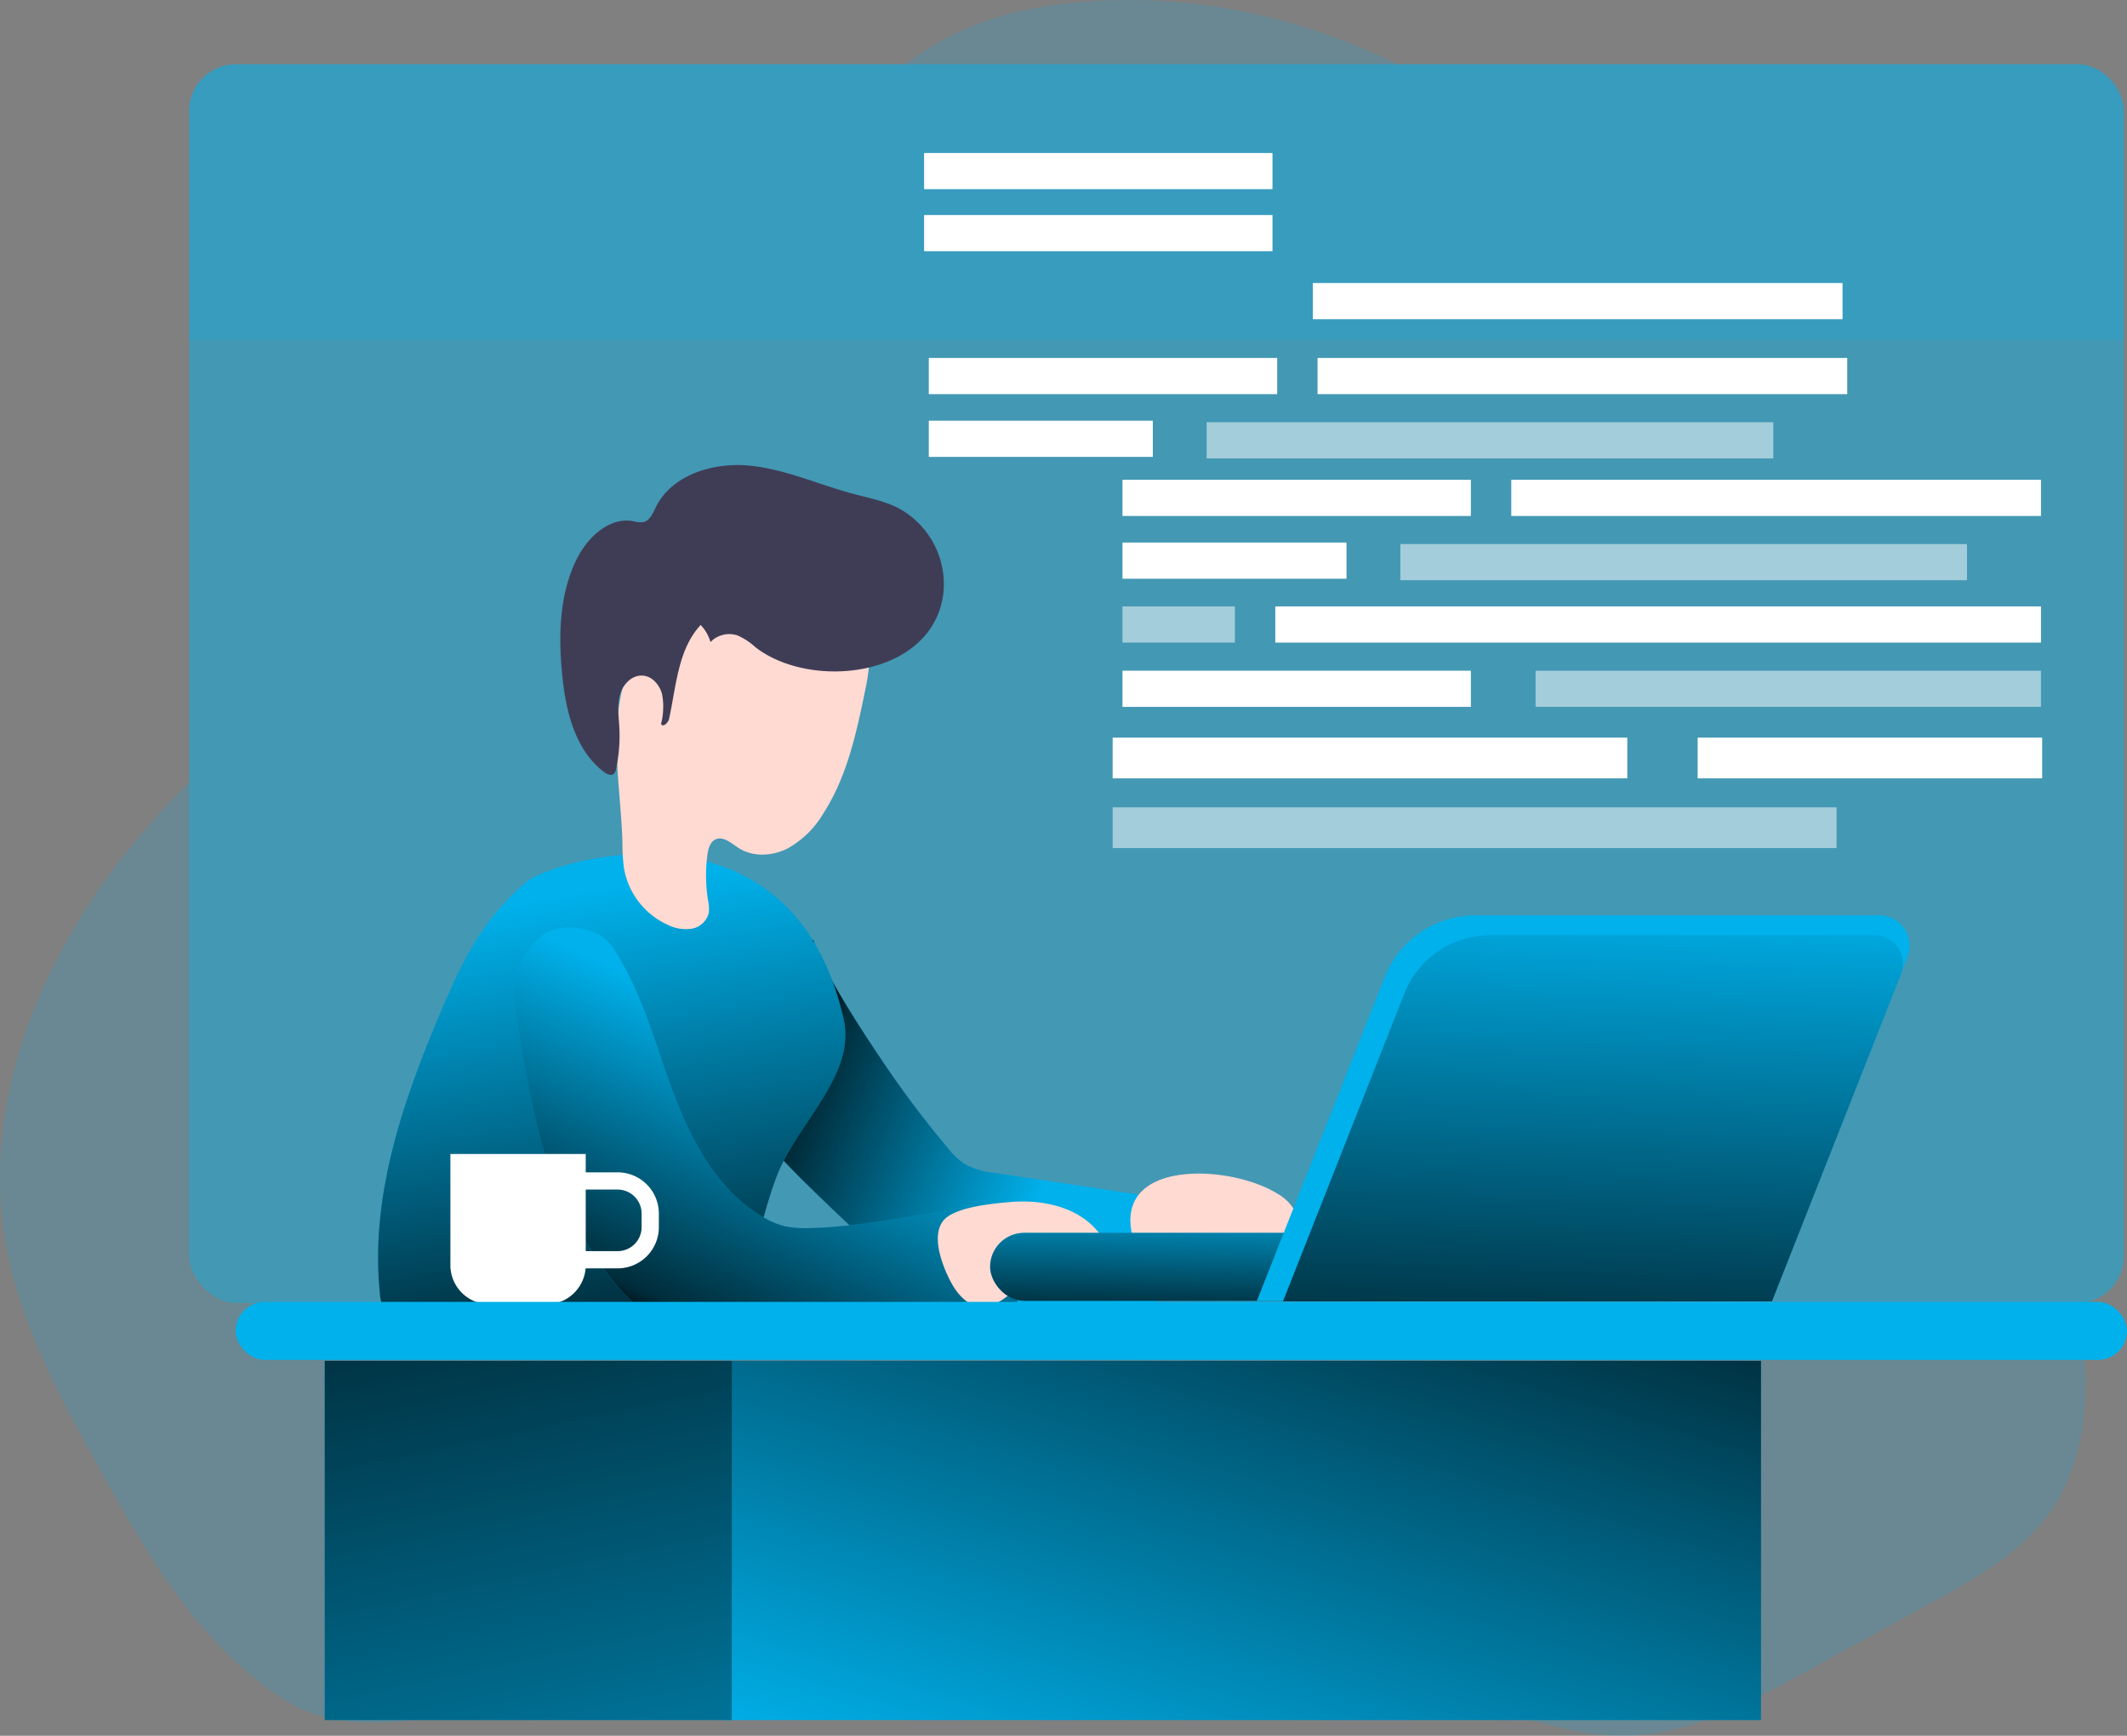
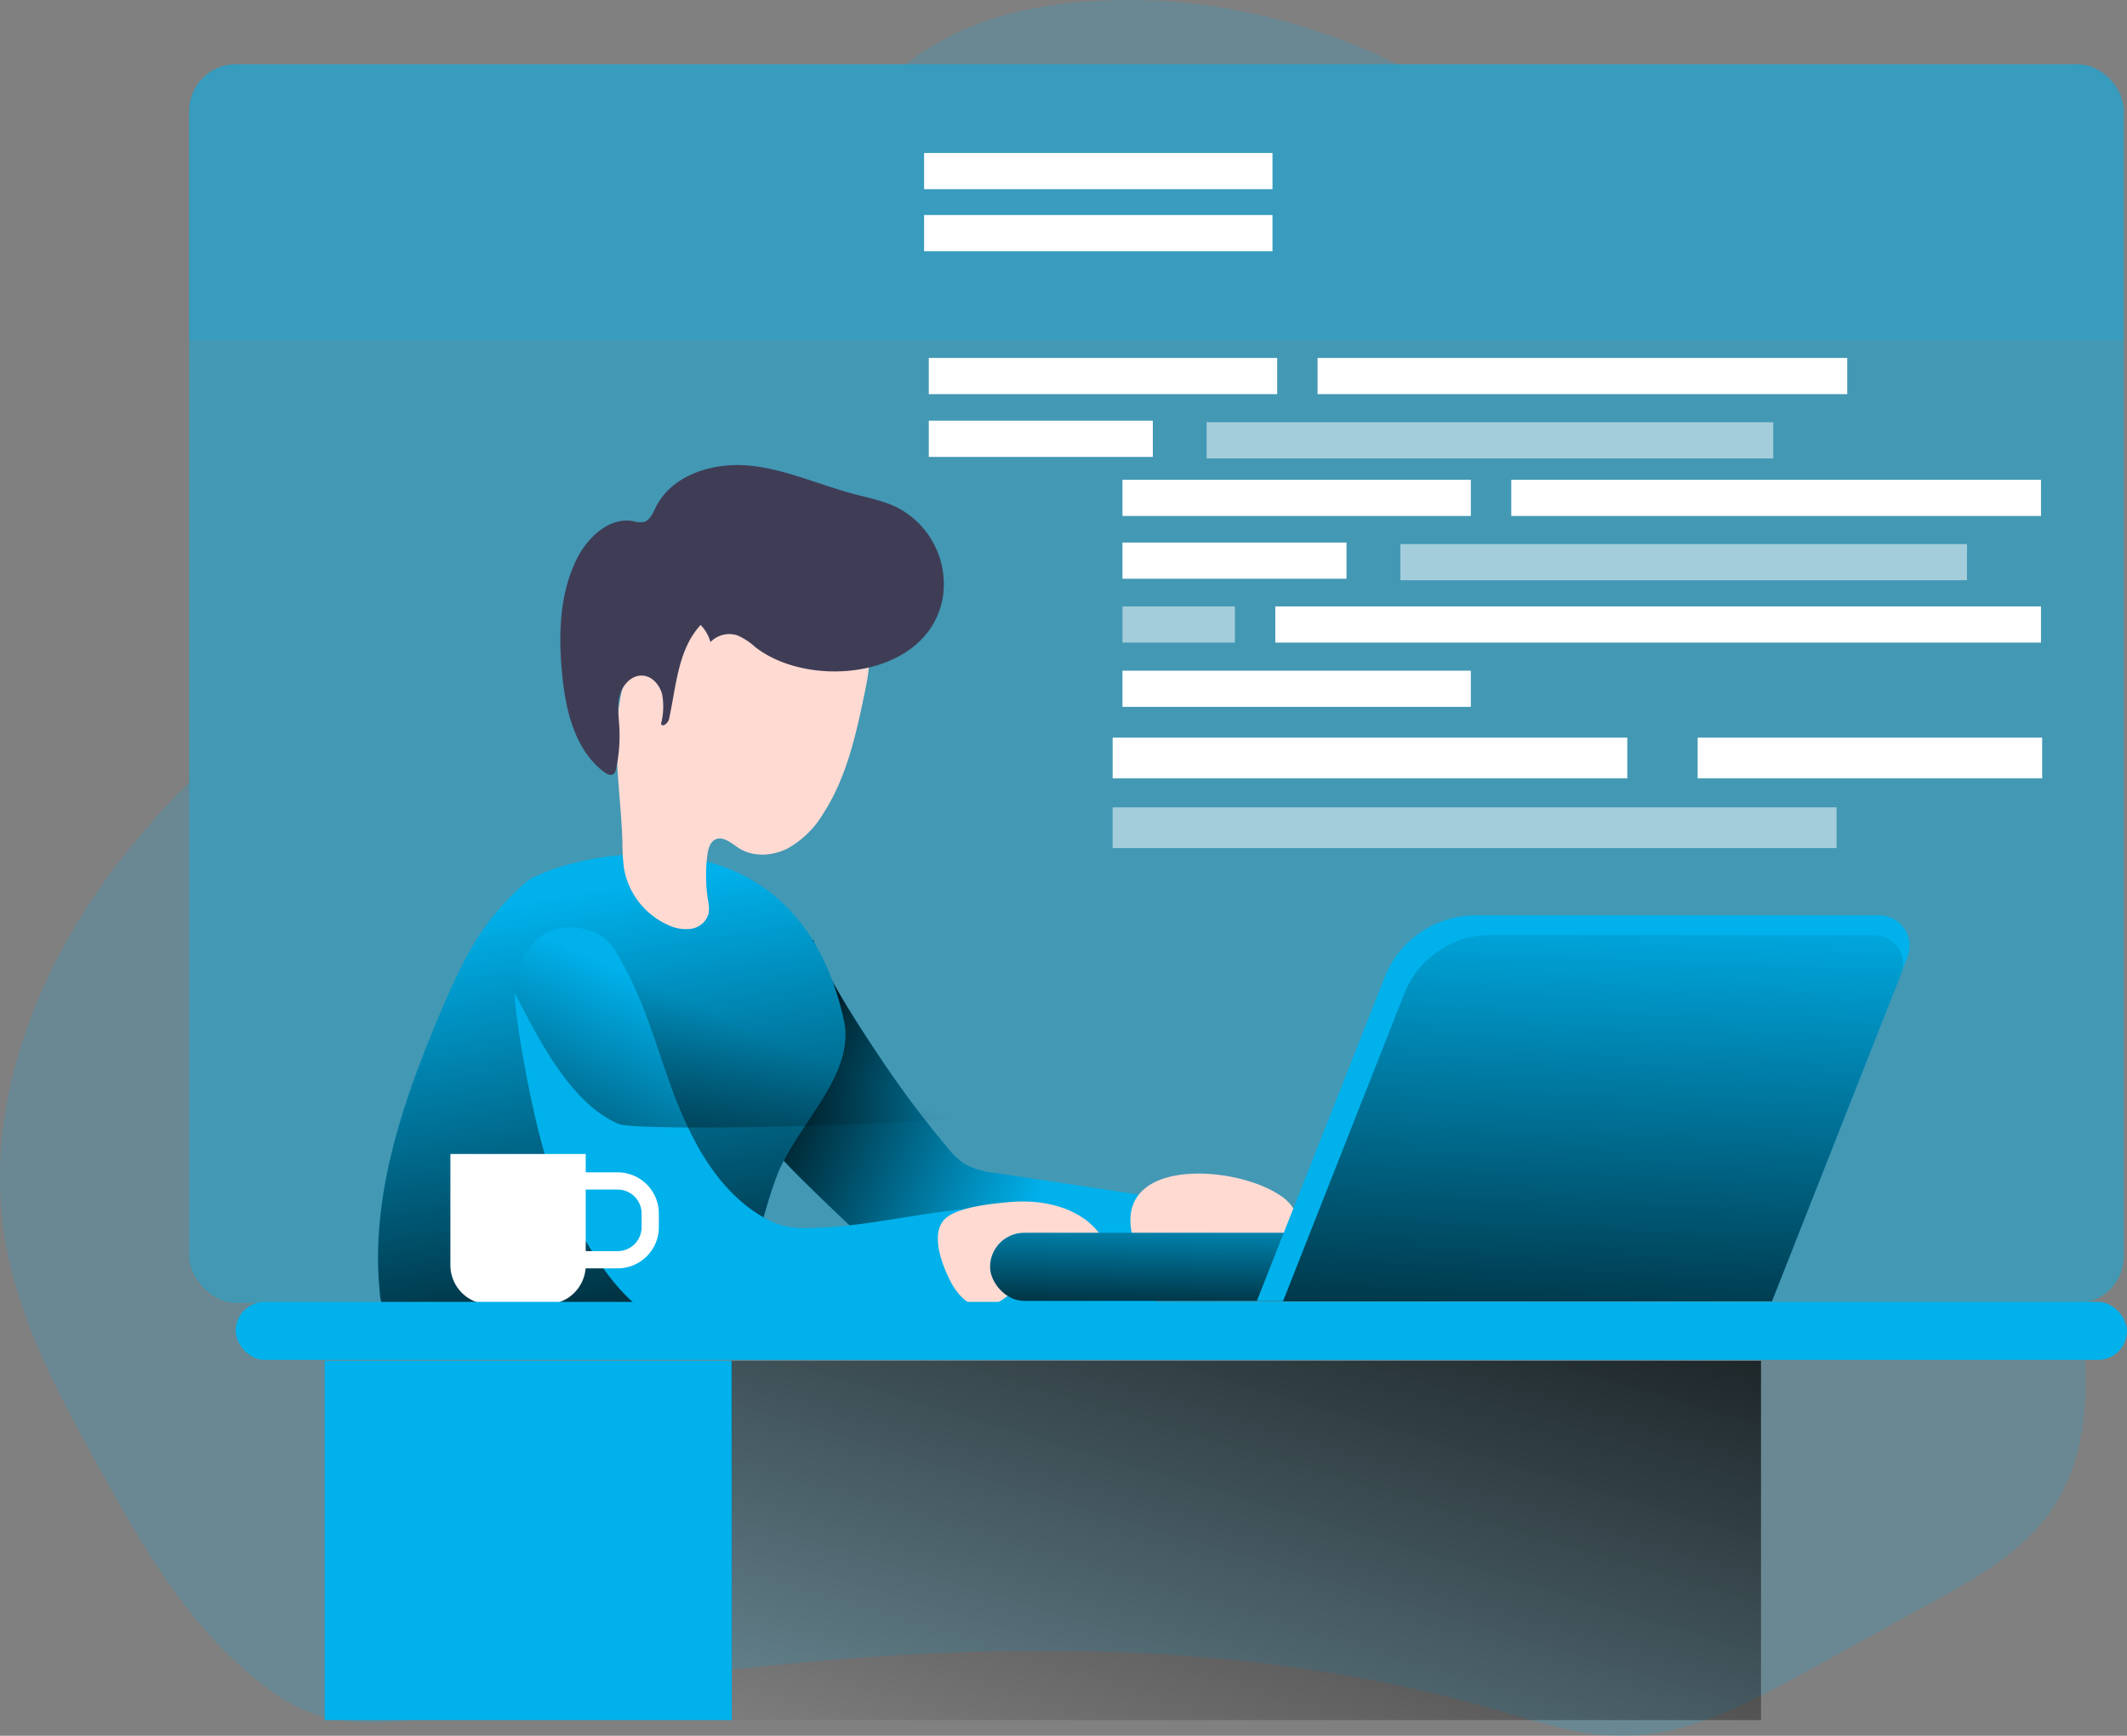
<svg xmlns="http://www.w3.org/2000/svg" xmlns:xlink="http://www.w3.org/1999/xlink" data-name="Layer 1" viewBox="0 0 407.22 332.41">
  <rect x="0" y="0" width="407.22" height="332.41" fill="#808080" stroke="none" />
  <defs>
    <linearGradient id="a" x1="154.44" x2="204.69" y1="220.63" y2="239.78" gradientUnits="userSpaceOnUse">
      <stop offset=".01" />
      <stop stop-opacity=".75" offset=".12" />
      <stop stop-opacity="0" offset="1" />
    </linearGradient>
    <linearGradient id="g" x1="128.92" x2="113.67" y1="276.06" y2="184.09" xlink:href="#a" />
    <linearGradient id="f" x1="134.36" x2="159.48" y1="270.94" y2="214.41" xlink:href="#a" />
    <linearGradient id="e" x1="262.98" x2="219.92" y1="213.1" y2="357.78" xlink:href="#a" />
    <linearGradient id="d" x1="85.31" x2="127.03" y1="219.96" y2="417.81" xlink:href="#a" />
    <linearGradient id="c" x1="264.92" x2="265.51" y1="268.06" y2="240.84" gradientTransform="translate(530.39 510.8) rotate(180)" xlink:href="#a" />
    <linearGradient id="b" x1="307.69" x2="311.73" y1="284.87" y2="182.58" xlink:href="#a" />
  </defs>
  <title>Web Developer</title>
  <rect x="36.21" y="12.31" width="370.4" height="237.25" rx="8.95" fill="#00b1eb" opacity=".48" style="isolation:isolate" />
  <path transform="translate(-4.89 -12.78)" d="m404.17 279.66c-0.27 7.77-2.05 15.68-6.4 22.12-5.48 8.11-14.38 13.13-23 17.85l-24.44 13.45c-10.71 5.9-22 11.94-34.21 12.11-8.64 0.13-17-2.72-25.31-5.11-38.81-11.2-79.69-12.77-119.81-9.94-20.55 1.45-41 4-61.36 7.07-16.29 2.42-35.84 10.47-50.53 0.94-16-10.4-25.82-27.24-34.86-43.59-7.87-14.19-15.85-28.73-18.45-44.74-4-24.74 5.58-50.15 20.57-70.25a161.15 161.15 0 0 1 14.73-17v90.83a9 9 0 0 0 8.95 9h352.49a70.17 70.17 0 0 1 1.63 17.26z" fill="#00b1eb" opacity=".18" style="isolation:isolate" />
  <path transform="translate(-4.89 -12.78)" d="m272.47 25.1h-94.25a56.62 56.62 0 0 1 11.48-6.76c7.45-3.25 15.57-4.7 23.67-5.28 20.38-1.47 40.82 3.03 59.1 12.04z" fill="#00b1eb" opacity=".18" style="isolation:isolate" />
  <path transform="translate(-4.89 -12.78)" d="M186.23,232.48a14.62,14.62,0,0,0,3.27,3.16,15.28,15.28,0,0,0,6,1.78l31.92,4.81a1.85,1.85,0,0,1,.89.3,1.82,1.82,0,0,1,.47,1.44,56.17,56.17,0,0,1-2.39,17.66,2.44,2.44,0,0,1-.65,1.24,2.56,2.56,0,0,1-1.46.44c-10.74.91-21.53.62-32.3.33a22,22,0,0,1-5.38-.59c-3-.84-5.45-2.89-7.71-5-4.85-4.51-24.48-22.64-25.67-25.1a67.19,67.19,0,0,1-3.8-10.92c-1-3.6,6.31-4.05,6.16-7.79a24.17,24.17,0,0,1,.92-7.66,13.08,13.08,0,0,1,3.2-5.92c1.1-1-.6-7.78.92-7.86,1.76,6,9.72,18,13.18,23.14A193.68,193.68,0,0,0,186.23,232.48Z" fill="#00b1eb" />
  <path transform="translate(-4.89 -12.78)" d="M186.23,232.48a14.62,14.62,0,0,0,3.27,3.16,15.28,15.28,0,0,0,6,1.78l31.92,4.81a1.85,1.85,0,0,1,.89.3,1.82,1.82,0,0,1,.47,1.44,56.17,56.17,0,0,1-2.39,17.66,2.44,2.44,0,0,1-.65,1.24,2.56,2.56,0,0,1-1.46.44c-10.74.91-21.53.62-32.3.33a22,22,0,0,1-5.38-.59c-3-.84-5.45-2.89-7.71-5-4.85-4.51-24.48-22.64-25.67-25.1a67.19,67.19,0,0,1-3.8-10.92c-1-3.6,6.31-4.05,6.16-7.79a24.17,24.17,0,0,1,.92-7.66,13.08,13.08,0,0,1,3.2-5.92c1.1-1-.6-7.78.92-7.86,1.76,6,9.72,18,13.18,23.14A193.68,193.68,0,0,0,186.23,232.48Z" fill="url(#a)" />
  <path transform="translate(-4.89 -12.78)" d="M105.46,181.82a58.54,58.54,0,0,0-6,6.2c-4.42,5.43-7.36,11.89-10.1,18.33-7.29,17.14-13.64,35.47-11.75,54a7,7,0,0,0,.88,3.18,6.19,6.19,0,0,0,3.43,2.21c3.51,1.12,7.26,1.17,11,1.2,14.41.13,28.84.26,43.24-.44,2.23-.11,4.59-.28,6.44-1.54a10.44,10.44,0,0,0,3.14-3.93c3.87-7.28,5-15.7,8-23.36,4-10,15-19.09,12.68-29.63C156.5,163.29,110,177.69,105.46,181.82Z" fill="#00b1eb" />
  <path transform="translate(-4.89 -12.78)" d="M105.46,181.82a58.54,58.54,0,0,0-6,6.2c-4.42,5.43-7.36,11.89-10.1,18.33-7.29,17.14-13.64,35.47-11.75,54a7,7,0,0,0,.88,3.18,6.19,6.19,0,0,0,3.43,2.21c3.51,1.12,7.26,1.17,11,1.2,14.41.13,28.84.26,43.24-.44,2.23-.11,4.59-.28,6.44-1.54a10.44,10.44,0,0,0,3.14-3.93c3.87-7.28,5-15.7,8-23.36,4-10,15-19.09,12.68-29.63C156.5,163.29,110,177.69,105.46,181.82Z" fill="url(#g)" />
  <path transform="translate(-4.89 -12.78)" d="m170.58 144.75c-1.69 8.21-3.46 16.64-8 23.71a18.36 18.36 0 0 1-6.93 6.82c-2.93 1.47-6.65 1.67-9.39-0.13-1.37-0.89-2.87-2.29-4.36-1.63-1.08 0.49-1.43 1.83-1.58 3a30.2 30.2 0 0 0 0.12 8.65 7.31 7.31 0 0 1 0.14 2.46 4.06 4.06 0 0 1-3.25 3 7.75 7.75 0 0 1-4.53-0.71 14.64 14.64 0 0 1-8.44-10.82 35.06 35.06 0 0 1-0.3-4.8c-0.19-7.12-1.32-14.21-1.09-21.32s2-14.51 6.83-19.76a31.12 31.12 0 0 1 9.76-6.76c5.45-2.6 11.53-4.43 17.49-3.48a16.62 16.62 0 0 1 11.57 7.72c3.12 4.79 3.13 8.36 1.96 14.05z" fill="#ffdad2" />
  <path transform="translate(-4.89 -12.78)" d="M185.47,126.66A16.55,16.55,0,0,0,176.72,110c-2.65-1.32-5.6-1.88-8.46-2.64-6.7-1.8-13.13-4.78-20-5.42s-14.77,1.77-17.83,8c-.56,1.14-1.11,2.52-2.34,2.82a5.13,5.13,0,0,1-2-.18c-4.59-.81-8.72,3.11-10.79,7.28-3.34,6.75-3.51,14.62-2.78,22.11.67,6.93,2.44,14.42,8,18.64.55.42,1.36.8,1.89.35a1.58,1.58,0,0,0,.43-.93,30.4,30.4,0,0,0,.62-8c-.11-2-.43-4.12.09-6.09s2.19-3.84,4.23-3.78c1.89,0,3.41,1.76,3.88,3.6a13.28,13.28,0,0,1-.21,5.64c.3.75,1.35-.15,1.53-.93,1.38-6.28,1.69-13.31,6.05-18a7.73,7.73,0,0,1,1.88,3.27,5,5,0,0,1,5.15-1.28,12.24,12.24,0,0,1,3.44,2.25C160.12,145,183.24,142.54,185.47,126.66Z" fill="#3f3d56" />
  <path transform="translate(-4.89 -12.78)" d="M108.52,192.06c-3.36,2.44-5,6.73-5.1,10.87s4.28,30.41,8.41,37.87c3.2,5.8,9.87,20.94,20,25.12,3,1.24,47.35.72,67.93-1.51-.13-4.87-.37-9.74-.69-14.61a2.77,2.77,0,0,0-.55-1.79c-.52-.54-1.26-4.07-2-4.07-12,.05-24.1,3.72-36.1,4a21.12,21.12,0,0,1-5.21-.31,15,15,0,0,1-4-1.64c-9.26-5.24-14.38-15.53-18-25.54-2.77-7.72-5-15.71-9-22.92-1.42-2.57-2.69-5.07-5.49-6.2C115.43,190,111.57,189.85,108.52,192.06Z" fill="#00b1eb" />
-   <path transform="translate(-4.89 -12.78)" d="M108.52,192.06c-3.36,2.44-5,6.73-5.1,10.87s4.28,30.41,8.41,37.87c3.2,5.8,9.87,20.94,20,25.12,3,1.24,47.35.72,67.93-1.51-.13-4.87-.37-9.74-.69-14.61a2.77,2.77,0,0,0-.55-1.79c-.52-.54-1.26-4.07-2-4.07-12,.05-24.1,3.72-36.1,4a21.12,21.12,0,0,1-5.21-.31,15,15,0,0,1-4-1.64c-9.26-5.24-14.38-15.53-18-25.54-2.77-7.72-5-15.71-9-22.92-1.42-2.57-2.69-5.07-5.49-6.2C115.43,190,111.57,189.85,108.52,192.06Z" fill="url(#f)" />
+   <path transform="translate(-4.89 -12.78)" d="M108.52,192.06c-3.36,2.44-5,6.73-5.1,10.87c3.2,5.8,9.87,20.94,20,25.12,3,1.24,47.35.72,67.93-1.51-.13-4.87-.37-9.74-.69-14.61a2.77,2.77,0,0,0-.55-1.79c-.52-.54-1.26-4.07-2-4.07-12,.05-24.1,3.72-36.1,4a21.12,21.12,0,0,1-5.21-.31,15,15,0,0,1-4-1.64c-9.26-5.24-14.38-15.53-18-25.54-2.77-7.72-5-15.71-9-22.92-1.42-2.57-2.69-5.07-5.49-6.2C115.43,190,111.57,189.85,108.52,192.06Z" fill="url(#f)" />
  <path transform="translate(-4.89 -12.78)" d="M198,243c6.23-.59,13.15.8,17.1,5.65a3,3,0,0,1,.78,1.6,2.68,2.68,0,0,1-.48,1.51c-2.33,3.87-7.39,4.79-11.64,6.32a30.22,30.22,0,0,0-6.29,3.12,10,10,0,0,1-3.76,1.86c-3,.45-5.49-2.23-6.85-4.91-1.56-3-4-9.16-1-12C188.31,243.9,194.92,243.28,198,243Z" fill="#ffdad2" />
  <path transform="translate(-4.89 -12.78)" d="m249.59 241.46a8.53 8.53 0 0 1 2.79 2.55 3.67 3.67 0 0 1 0.26 3.63 5.05 5.05 0 0 1-1.87 1.68c-5.53 3.29-12.31 3.88-17.91 7a9.73 9.73 0 0 1-3.86 1.68 5.33 5.33 0 0 1-4.28-2 13.6 13.6 0 0 1-2.31-4.27c-6.55-17.2 17.76-16.27 27.18-10.27z" fill="#ffdad2" />
  <path d="m86.23 221h25.91v21.28a7.5 7.5 0 0 1-7.5 7.5h-10.91a7.5 7.5 0 0 1-7.5-7.5v-21.28z" fill="#fff" />
  <path d="m110.39 226.16h7.85a6.25 6.25 0 0 1 6.25 6.25v2.59a6.25 6.25 0 0 1-6.25 6.25h-7.85v-15.09z" fill="none" stroke="#fff" stroke-miterlimit="10" stroke-width="3.3" />
  <rect x="45.12" y="249.32" width="362.1" height="11.11" rx="5.56" fill="#00b1eb" />
-   <rect x="138.75" y="260.6" width="198.39" height="68.81" fill="#00b1eb" />
  <rect x="62.17" y="260.6" width="77.93" height="68.81" fill="#00b1eb" />
  <rect x="140.06" y="260.6" width="197.09" height="68.81" fill="url(#e)" />
-   <rect x="62.17" y="260.6" width="77.93" height="68.81" fill="url(#d)" />
  <path transform="translate(-4.89 -12.78)" d="m411.49 34.05v43.8h-370.39v-43.8a9 9 0 0 1 8.95-9h352.49a9 9 0 0 1 8.95 9z" fill="#00b1eb" opacity=".18" style="isolation:isolate" />
  <rect transform="translate(525.5 498.01) rotate(180)" x="194.46" y="248.88" width="141.48" height="13.04" rx="6.52" fill="#00b1eb" />
  <rect transform="translate(525.5 498.01) rotate(180)" x="194.46" y="248.88" width="141.48" height="13.04" rx="6.52" fill="url(#c)" />
  <path transform="translate(-4.89 -12.78)" d="M245.51,261.93h98.57l26-65.93a5.8,5.8,0,0,0-5.39-7.92H287.34A18.68,18.68,0,0,0,270,199.9Z" fill="#00b1eb" />
  <path transform="translate(-4.89 -12.78)" d="m250.52 262h93.62l24.69-62.63a5.5 5.5 0 0 0-5.12-7.52h-73.46a17.73 17.73 0 0 0-16.5 11.22z" fill="#00b1eb" />
  <path transform="translate(-4.89 -12.78)" d="m250.52 262h93.62l24.69-62.63a5.5 5.5 0 0 0-5.12-7.52h-73.46a17.73 17.73 0 0 0-16.5 11.22z" fill="url(#b)" />
  <rect x="213.02" y="154.61" width="138.6" height="7.8" fill="#fff" opacity=".51" />
  <rect x="213.02" y="141.26" width="98.53" height="7.8" fill="#fff" />
  <rect x="325.02" y="141.26" width="65.96" height="7.8" fill="#fff" />
  <rect x="289.34" y="91.88" width="101.41" height="6.93" fill="#fff" />
  <rect x="268.1" y="104.19" width="108.49" height="6.93" fill="#fff" opacity=".51" />
  <rect x="214.9" y="91.88" width="66.7" height="6.93" fill="#fff" />
  <rect x="244.16" y="116.13" width="146.59" height="6.93" fill="#fff" />
  <rect x="214.9" y="116.13" width="21.52" height="6.93" fill="#fff" opacity=".51" />
-   <rect x="293.99" y="128.44" width="96.76" height="6.93" fill="#fff" opacity=".51" />
  <rect x="214.9" y="128.44" width="66.7" height="6.93" fill="#fff" />
  <rect x="214.9" y="103.9" width="42.89" height="6.93" fill="#fff" />
  <rect x="252.25" y="68.55" width="101.41" height="6.93" fill="#fff" />
  <rect x="231.01" y="80.86" width="108.49" height="6.93" fill="#fff" opacity=".51" />
  <rect x="177.82" y="68.55" width="66.7" height="6.93" fill="#fff" />
-   <rect x="251.35" y="54.2" width="101.41" height="6.93" fill="#fff" />
  <rect x="176.92" y="41.18" width="66.7" height="6.93" fill="#fff" />
  <rect x="176.92" y="29.3" width="66.7" height="6.93" fill="#fff" />
  <rect x="177.82" y="80.57" width="42.89" height="6.93" fill="#fff" />
</svg>